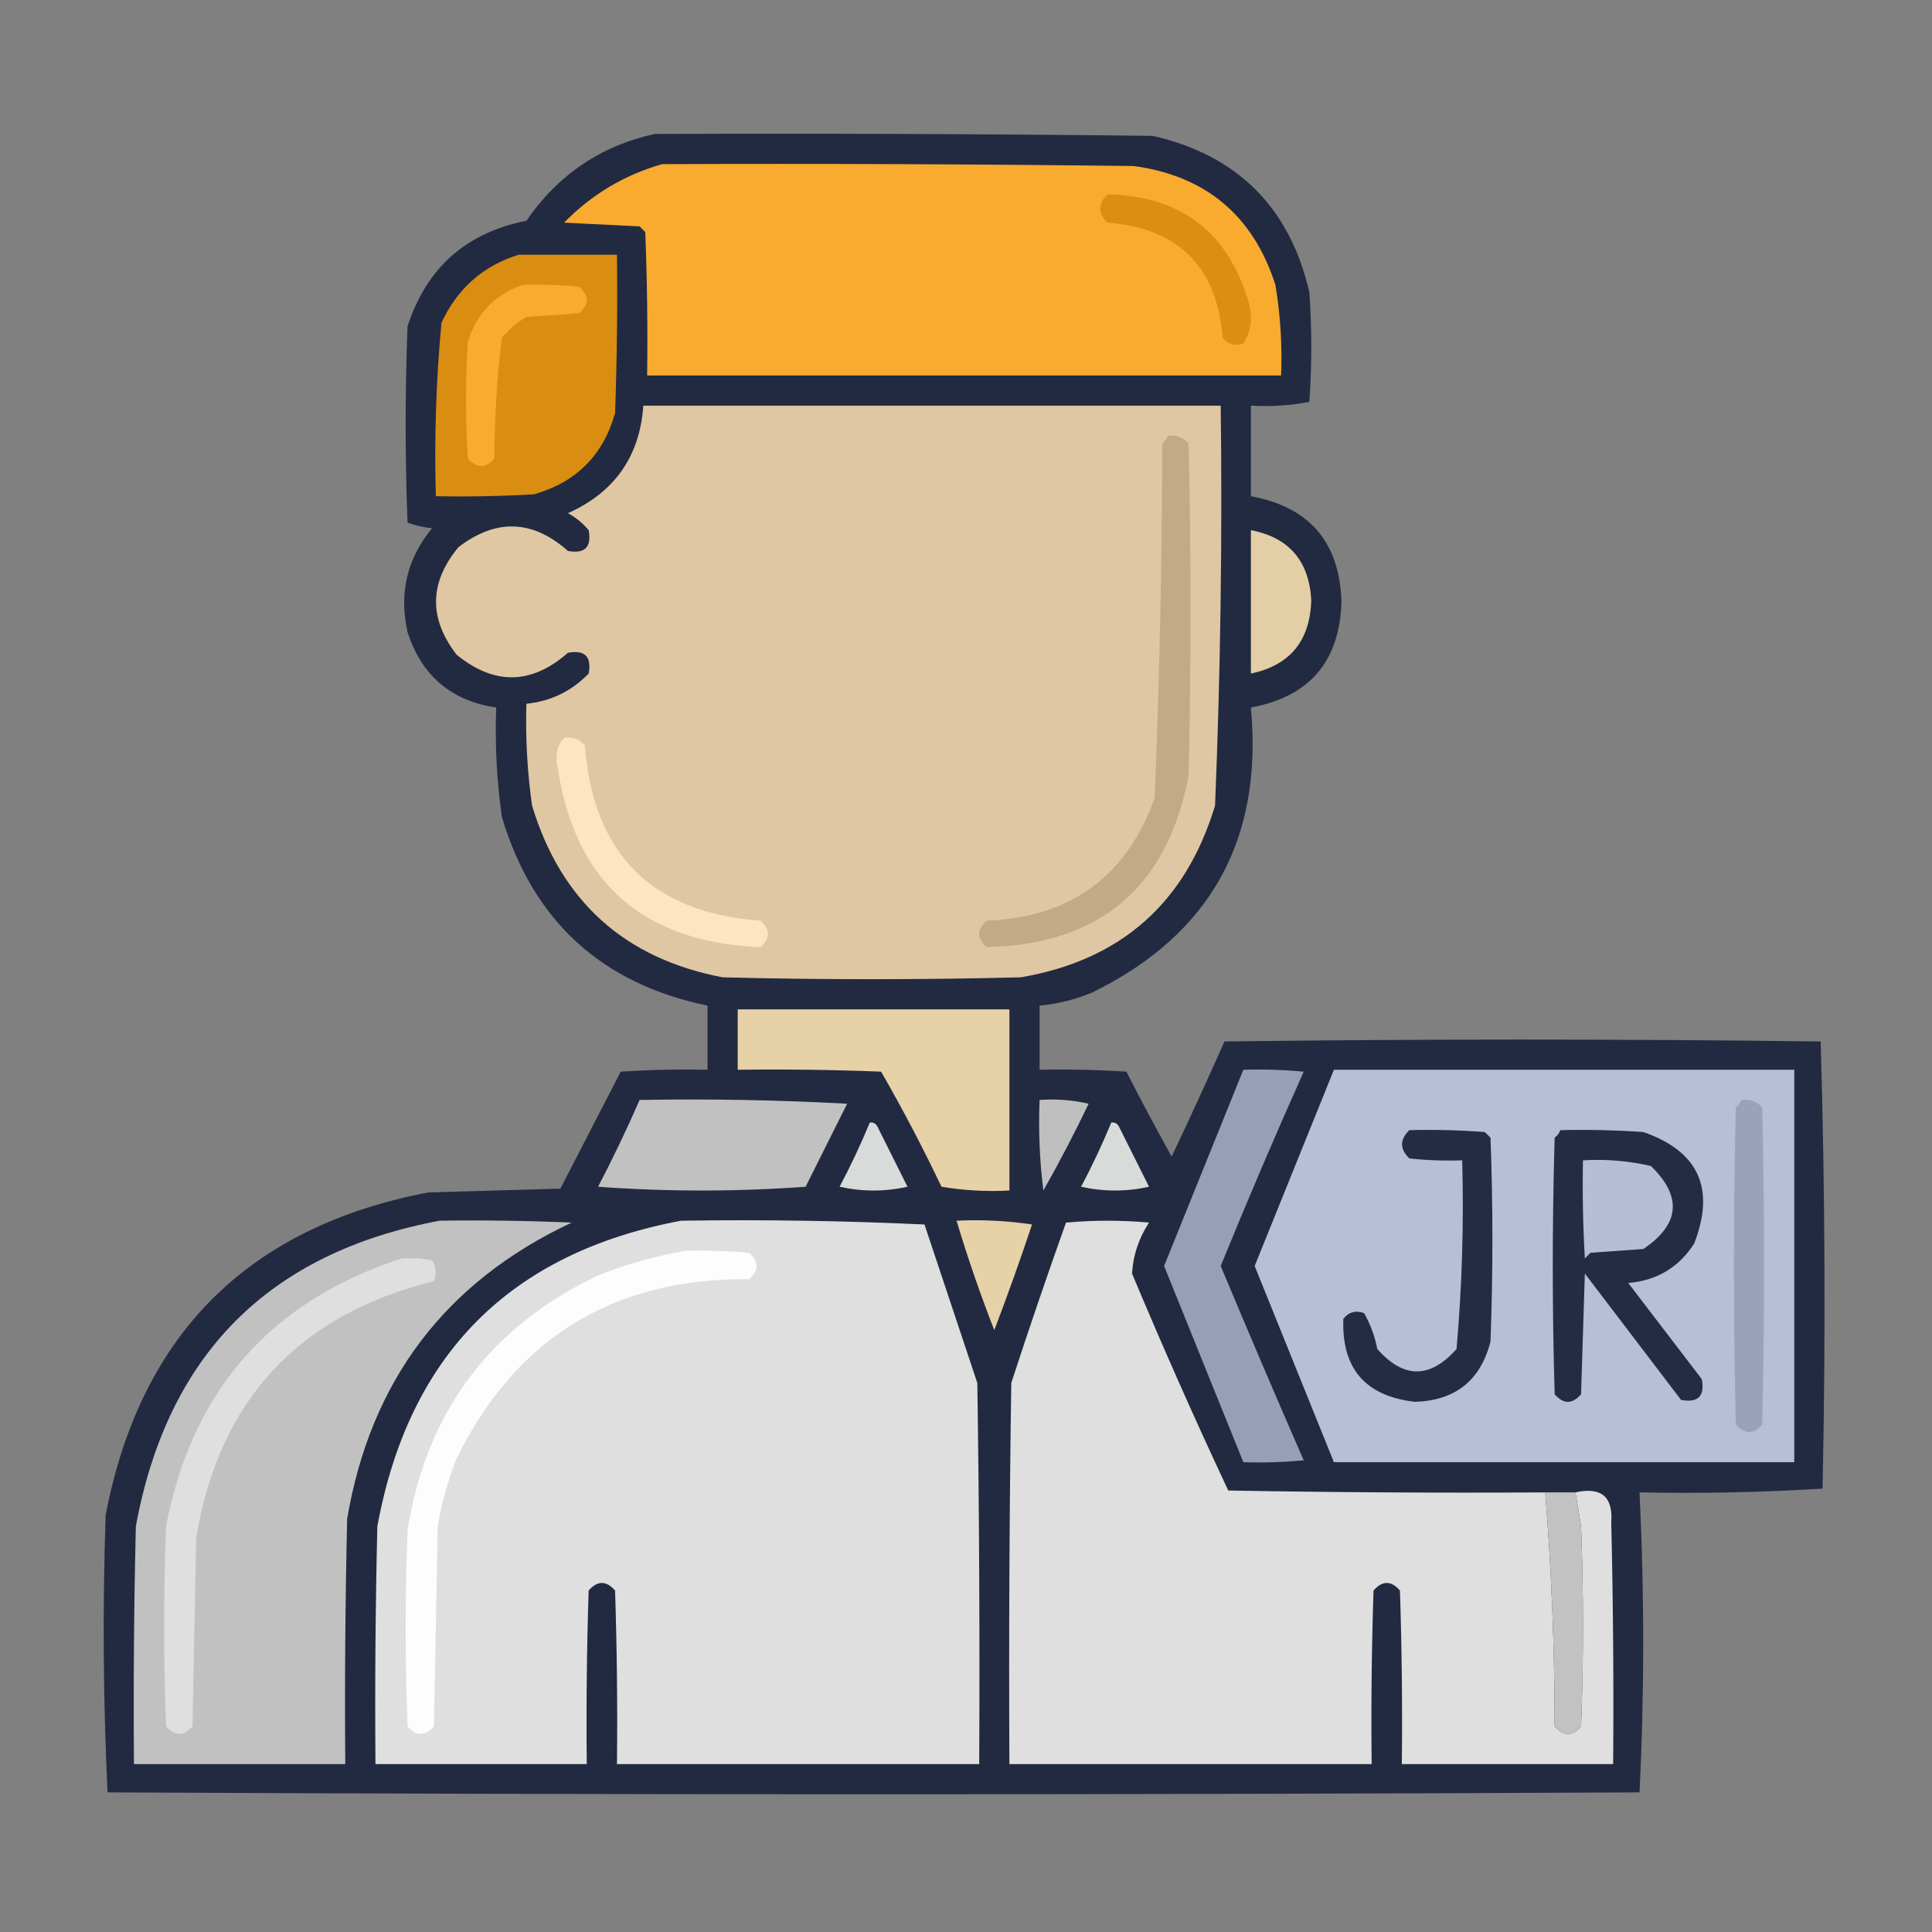
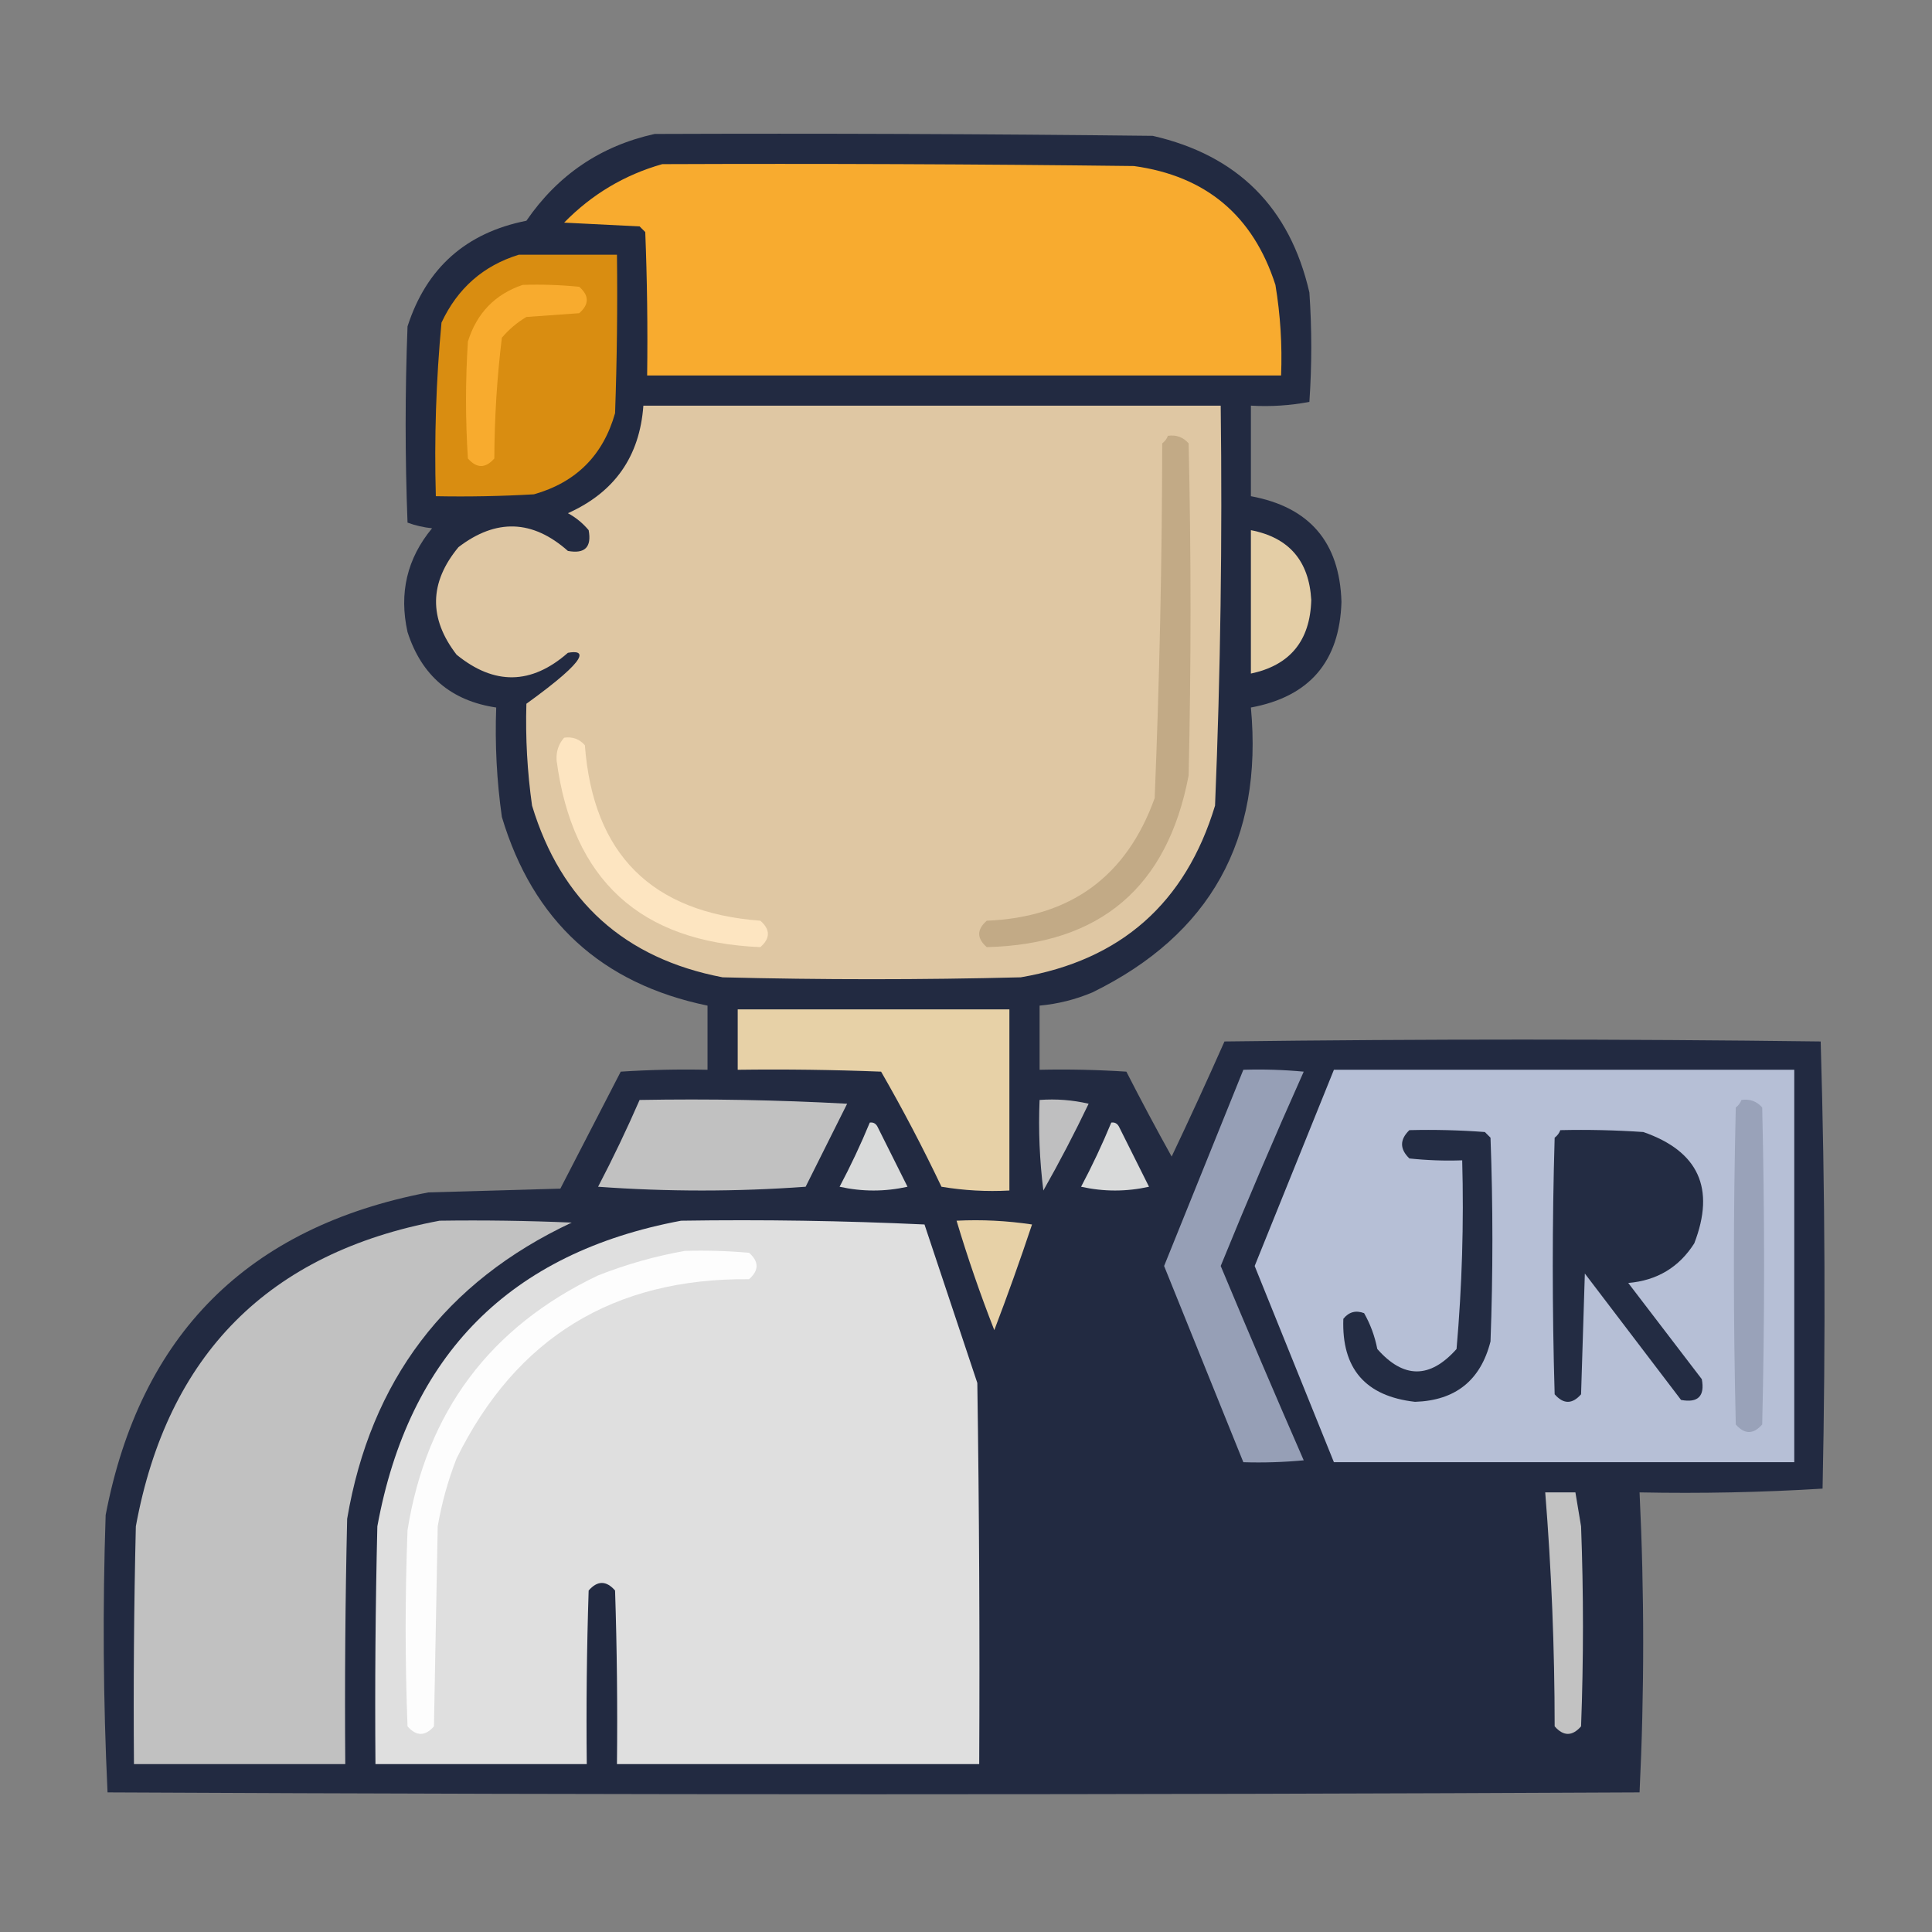
<svg xmlns="http://www.w3.org/2000/svg" version="1.1" width="512px" height="512px" style="shape-rendering:geometricPrecision; text-rendering:geometricPrecision; image-rendering:optimizeQuality; fill-rule:evenodd; clip-rule:evenodd">
  <rect width="100%" height="100%" fill="#808080" stroke="none" />
  <g>
    <path style="opacity:0.991" fill="#222a41" d="M 173.5,35.5 C 217.501,35.333 261.501,35.5 305.5,36C 328,41.167 341.833,55 347,77.5C 347.667,87.167 347.667,96.833 347,106.5C 341.928,107.471 336.762,107.805 331.5,107.5C 331.5,115.5 331.5,123.5 331.5,131.5C 347.034,134.368 355.034,143.701 355.5,159.5C 355.034,175.299 347.034,184.632 331.5,187.5C 334.761,222.495 320.761,247.662 289.5,263C 284.993,264.893 280.327,266.059 275.5,266.5C 275.5,272.167 275.5,277.833 275.5,283.5C 283.174,283.334 290.841,283.5 298.5,284C 302.373,291.579 306.373,299.079 310.5,306.5C 315.295,296.408 319.962,286.242 324.5,276C 377.167,275.333 429.833,275.333 482.5,276C 483.663,315.429 483.83,354.929 483,394.5C 466.911,395.491 450.744,395.825 434.5,395.5C 435.785,422.055 435.785,448.555 434.5,475C 299.167,475.667 163.833,475.667 28.5,475C 27.339,450.572 27.173,426.072 28,401.5C 37.167,353.667 65.667,325.167 113.5,316C 125.167,315.667 136.833,315.333 148.5,315C 153.833,304.667 159.167,294.333 164.5,284C 172.159,283.5 179.826,283.334 187.5,283.5C 187.5,277.833 187.5,272.167 187.5,266.5C 159.399,260.694 141.232,244.027 133,216.5C 131.641,206.891 131.141,197.224 131.5,187.5C 119.556,185.726 111.722,179.059 108,167.5C 105.703,157.171 107.869,148.004 114.5,140C 112.236,139.764 110.069,139.264 108,138.5C 107.333,121.167 107.333,103.833 108,86.5C 112.99,71.012 123.49,61.679 139.5,58.5C 147.869,46.325 159.202,38.658 173.5,35.5 Z" />
  </g>
  <g>
    <path style="opacity:1" fill="#f8ab2f" d="M 175.5,43.5 C 217.168,43.333 258.835,43.5 300.5,44C 319.599,46.634 332.099,57.134 338,75.5C 339.321,83.439 339.821,91.439 339.5,99.5C 283.5,99.5 227.5,99.5 171.5,99.5C 171.667,86.829 171.5,74.162 171,61.5C 170.5,61 170,60.5 169.5,60C 162.833,59.667 156.167,59.333 149.5,59C 156.851,51.496 165.518,46.33 175.5,43.5 Z" />
  </g>
  <g>
-     <path style="opacity:1" fill="#db8e11" d="M 293.5,51.5 C 313.134,51.97 325.634,61.637 331,80.5C 332.023,84.317 331.523,87.817 329.5,91C 327.299,91.825 325.466,91.325 324,89.5C 322.5,70.667 312.333,60.5 293.5,59C 290.914,56.506 290.914,54.006 293.5,51.5 Z" />
-   </g>
+     </g>
  <g>
    <path style="opacity:1" fill="#d98d11" d="M 137.5,67.5 C 146.167,67.5 154.833,67.5 163.5,67.5C 163.667,81.504 163.5,95.504 163,109.5C 159.833,120.667 152.667,127.833 141.5,131C 132.84,131.5 124.173,131.666 115.5,131.5C 115.065,116.109 115.565,100.775 117,85.5C 121.264,76.392 128.097,70.392 137.5,67.5 Z" />
  </g>
  <g>
    <path style="opacity:1" fill="#f8ab2e" d="M 138.5,75.5 C 143.511,75.334 148.511,75.501 153.5,76C 156.167,78.333 156.167,80.667 153.5,83C 148.833,83.333 144.167,83.667 139.5,84C 137.04,85.458 134.873,87.291 133,89.5C 131.713,100.069 131.046,110.735 131,121.5C 128.667,124.167 126.333,124.167 124,121.5C 123.333,111.167 123.333,100.833 124,90.5C 126.351,82.984 131.184,77.984 138.5,75.5 Z" />
  </g>
  <g>
-     <path style="opacity:1" fill="#dfc7a3" d="M 170.5,107.5 C 221.5,107.5 272.5,107.5 323.5,107.5C 323.953,142.864 323.453,178.198 322,213.5C 314.19,239.313 297.023,254.479 270.5,259C 244.167,259.667 217.833,259.667 191.5,259C 165.519,254.021 148.686,238.854 141,213.5C 139.736,204.546 139.236,195.546 139.5,186.5C 145.976,185.845 151.476,183.178 156,178.5C 156.833,174 155,172.167 150.5,173C 140.835,181.484 131.001,181.651 121,173.5C 113.578,163.868 113.744,154.368 121.5,145C 131.469,137.369 141.136,137.702 150.5,146C 155,146.833 156.833,145 156,140.5C 154.442,138.641 152.609,137.141 150.5,136C 162.867,130.471 169.533,120.971 170.5,107.5 Z" />
+     <path style="opacity:1" fill="#dfc7a3" d="M 170.5,107.5 C 221.5,107.5 272.5,107.5 323.5,107.5C 323.953,142.864 323.453,178.198 322,213.5C 314.19,239.313 297.023,254.479 270.5,259C 244.167,259.667 217.833,259.667 191.5,259C 165.519,254.021 148.686,238.854 141,213.5C 139.736,204.546 139.236,195.546 139.5,186.5C 156.833,174 155,172.167 150.5,173C 140.835,181.484 131.001,181.651 121,173.5C 113.578,163.868 113.744,154.368 121.5,145C 131.469,137.369 141.136,137.702 150.5,146C 155,146.833 156.833,145 156,140.5C 154.442,138.641 152.609,137.141 150.5,136C 162.867,130.471 169.533,120.971 170.5,107.5 Z" />
  </g>
  <g>
    <path style="opacity:1" fill="#c2aa86" d="M 309.5,115.5 C 311.722,115.178 313.556,115.845 315,117.5C 315.667,146.833 315.667,176.167 315,205.5C 309.392,235.112 291.559,250.278 261.5,251C 258.833,248.667 258.833,246.333 261.5,244C 283.711,243.105 298.545,232.272 306,211.5C 307.28,180.197 307.946,148.863 308,117.5C 308.717,116.956 309.217,116.289 309.5,115.5 Z" />
  </g>
  <g>
    <path style="opacity:1" fill="#e4cea6" d="M 331.5,140.5 C 341.575,142.443 346.908,148.609 347.5,159C 347.204,169.811 341.871,176.311 331.5,178.5C 331.5,165.833 331.5,153.167 331.5,140.5 Z" />
  </g>
  <g>
    <path style="opacity:1" fill="#fde5c1" d="M 149.5,195.5 C 151.722,195.178 153.556,195.845 155,197.5C 157.175,226.342 172.675,241.842 201.5,244C 204.167,246.333 204.167,248.667 201.5,251C 169.689,249.693 151.689,233.193 147.5,201.5C 147.363,199.159 148.03,197.159 149.5,195.5 Z" />
  </g>
  <g>
    <path style="opacity:1" fill="#e7d1a7" d="M 195.5,267.5 C 219.5,267.5 243.5,267.5 267.5,267.5C 267.5,283.5 267.5,299.5 267.5,315.5C 261.463,315.829 255.463,315.496 249.5,314.5C 244.549,304.097 239.216,293.93 233.5,284C 220.838,283.5 208.171,283.333 195.5,283.5C 195.5,278.167 195.5,272.833 195.5,267.5 Z" />
  </g>
  <g>
    <path style="opacity:1" fill="#969fb6" d="M 329.5,283.5 C 334.844,283.334 340.177,283.501 345.5,284C 337.877,301.032 330.544,318.199 323.5,335.5C 330.701,352.735 338.035,369.901 345.5,387C 340.177,387.499 334.844,387.666 329.5,387.5C 322.507,370.178 315.507,352.845 308.5,335.5C 315.5,318.166 322.5,300.832 329.5,283.5 Z" />
  </g>
  <g>
    <path style="opacity:1" fill="#b6bfd6" d="M 353.5,283.5 C 394.167,283.5 434.833,283.5 475.5,283.5C 475.5,318.167 475.5,352.833 475.5,387.5C 434.833,387.5 394.167,387.5 353.5,387.5C 346.507,370.178 339.507,352.845 332.5,335.5C 339.5,318.166 346.5,300.832 353.5,283.5 Z" />
  </g>
  <g>
    <path style="opacity:1" fill="#c1c1c1" d="M 169.5,291.5 C 187.845,291.167 206.179,291.5 224.5,292.5C 220.833,299.833 217.167,307.167 213.5,314.5C 195.167,315.833 176.833,315.833 158.5,314.5C 162.451,306.933 166.117,299.266 169.5,291.5 Z" />
  </g>
  <g>
    <path style="opacity:1" fill="#bfbfc0" d="M 275.5,291.5 C 279.884,291.174 284.217,291.508 288.5,292.5C 284.755,300.324 280.755,307.991 276.5,315.5C 275.502,307.528 275.169,299.528 275.5,291.5 Z" />
  </g>
  <g>
    <path style="opacity:1" fill="#99a2b9" d="M 461.5,291.5 C 463.722,291.178 465.556,291.845 467,293.5C 467.667,321.5 467.667,349.5 467,377.5C 464.667,380.167 462.333,380.167 460,377.5C 459.333,349.5 459.333,321.5 460,293.5C 460.717,292.956 461.217,292.289 461.5,291.5 Z" />
  </g>
  <g>
    <path style="opacity:1" fill="#d9dada" d="M 230.5,297.5 C 231.376,297.369 232.043,297.702 232.5,298.5C 235.167,303.833 237.833,309.167 240.5,314.5C 234.5,315.833 228.5,315.833 222.5,314.5C 225.451,308.932 228.118,303.266 230.5,297.5 Z" />
  </g>
  <g>
    <path style="opacity:1" fill="#d9dada" d="M 294.5,297.5 C 295.376,297.369 296.043,297.702 296.5,298.5C 299.167,303.833 301.833,309.167 304.5,314.5C 298.5,315.833 292.5,315.833 286.5,314.5C 289.451,308.932 292.118,303.266 294.5,297.5 Z" />
  </g>
  <g>
    <path style="opacity:1" fill="#232c43" d="M 373.5,299.5 C 380.175,299.334 386.842,299.5 393.5,300C 394,300.5 394.5,301 395,301.5C 395.667,319.5 395.667,337.5 395,355.5C 392.38,365.818 385.714,371.152 375,371.5C 361.845,370.014 355.512,362.681 356,349.5C 357.466,347.675 359.299,347.175 361.5,348C 363.16,350.911 364.326,354.078 365,357.5C 371.966,365.413 378.966,365.413 386,357.5C 387.456,340.903 387.956,324.237 387.5,307.5C 382.821,307.666 378.155,307.499 373.5,307C 370.914,304.506 370.914,302.006 373.5,299.5 Z" />
  </g>
  <g>
    <path style="opacity:1" fill="#232c43" d="M 413.5,299.5 C 420.841,299.334 428.174,299.5 435.5,300C 450.126,305.09 454.626,314.923 449,329.5C 444.961,335.85 439.128,339.35 431.5,340C 438,348.5 444.5,357 451,365.5C 451.833,370 450,371.833 445.5,371C 437,359.833 428.5,348.667 420,337.5C 419.667,348.167 419.333,358.833 419,369.5C 416.667,372.167 414.333,372.167 412,369.5C 411.333,346.833 411.333,324.167 412,301.5C 412.717,300.956 413.217,300.289 413.5,299.5 Z" />
  </g>
  <g>
-     <path style="opacity:1" fill="#b5bed5" d="M 419.5,307.5 C 425.593,307.139 431.593,307.639 437.5,309C 445.866,317.111 445.2,324.445 435.5,331C 430.833,331.333 426.167,331.667 421.5,332C 421,332.5 420.5,333 420,333.5C 419.5,324.84 419.334,316.173 419.5,307.5 Z" />
-   </g>
+     </g>
  <g>
    <path style="opacity:1" fill="#c1c1c1" d="M 116.5,323.5 C 128.171,323.333 139.838,323.5 151.5,324C 118.044,339.706 98.211,365.873 92,402.5C 91.5,424.164 91.333,445.831 91.5,467.5C 72.833,467.5 54.167,467.5 35.5,467.5C 35.333,446.497 35.5,425.497 36,404.5C 44.346,358.988 71.179,331.988 116.5,323.5 Z" />
  </g>
  <g>
    <path style="opacity:1" fill="#dfdfdf" d="M 180.5,323.5 C 202.075,323.173 223.575,323.506 245,324.5C 249.667,338.5 254.333,352.5 259,366.5C 259.5,400.165 259.667,433.832 259.5,467.5C 227.5,467.5 195.5,467.5 163.5,467.5C 163.667,452.163 163.5,436.83 163,421.5C 160.667,418.833 158.333,418.833 156,421.5C 155.5,436.83 155.333,452.163 155.5,467.5C 136.833,467.5 118.167,467.5 99.5,467.5C 99.333,446.497 99.5,425.497 100,404.5C 108.346,358.988 135.179,331.988 180.5,323.5 Z" />
  </g>
  <g>
    <path style="opacity:1" fill="#e7d1a7" d="M 253.5,323.5 C 260.2,323.17 266.866,323.503 273.5,324.5C 270.361,333.919 267.027,343.252 263.5,352.5C 259.767,342.969 256.434,333.302 253.5,323.5 Z" />
  </g>
  <g>
-     <path style="opacity:1" fill="#dfdfdf" d="M 409.5,395.5 C 411.156,416.112 411.989,436.779 412,457.5C 414.333,460.167 416.667,460.167 419,457.5C 419.667,439.833 419.667,422.167 419,404.5C 418.498,401.487 417.998,398.487 417.5,395.5C 424.355,393.976 427.522,396.643 427,403.5C 427.5,424.831 427.667,446.164 427.5,467.5C 408.833,467.5 390.167,467.5 371.5,467.5C 371.667,452.163 371.5,436.83 371,421.5C 368.667,418.833 366.333,418.833 364,421.5C 363.5,436.83 363.333,452.163 363.5,467.5C 331.5,467.5 299.5,467.5 267.5,467.5C 267.333,433.832 267.5,400.165 268,366.5C 272.641,352.242 277.475,338.076 282.5,324C 289.833,323.333 297.167,323.333 304.5,324C 301.775,328.174 300.275,332.674 300,337.5C 308.114,356.889 316.614,376.056 325.5,395C 353.498,395.5 381.498,395.667 409.5,395.5 Z" />
-   </g>
+     </g>
  <g>
    <path style="opacity:1" fill="#fdfdfd" d="M 181.5,331.5 C 187.176,331.334 192.843,331.501 198.5,332C 201.167,334.333 201.167,336.667 198.5,339C 162.603,338.687 136.77,354.52 121,386.5C 118.723,392.332 117.056,398.332 116,404.5C 115.667,422.167 115.333,439.833 115,457.5C 112.667,460.167 110.333,460.167 108,457.5C 107.333,440.167 107.333,422.833 108,405.5C 113.016,374.152 129.849,351.652 158.5,338C 166.071,335.028 173.738,332.861 181.5,331.5 Z" />
  </g>
  <g>
-     <path style="opacity:1" fill="#dfdfdf" d="M 106.5,333.5 C 109.187,333.336 111.854,333.503 114.5,334C 115.576,335.726 115.743,337.559 115,339.5C 79.07,348.427 58.07,371.093 52,407.5C 51.667,424.167 51.333,440.833 51,457.5C 48.667,460.167 46.333,460.167 44,457.5C 43.333,439.833 43.333,422.167 44,404.5C 50.883,368.456 71.717,344.789 106.5,333.5 Z" />
-   </g>
+     </g>
  <g>
    <path style="opacity:1" fill="#c2c2c2" d="M 409.5,395.5 C 412.167,395.5 414.833,395.5 417.5,395.5C 417.998,398.487 418.498,401.487 419,404.5C 419.667,422.167 419.667,439.833 419,457.5C 416.667,460.167 414.333,460.167 412,457.5C 411.989,436.779 411.156,416.112 409.5,395.5 Z" />
  </g>
</svg>